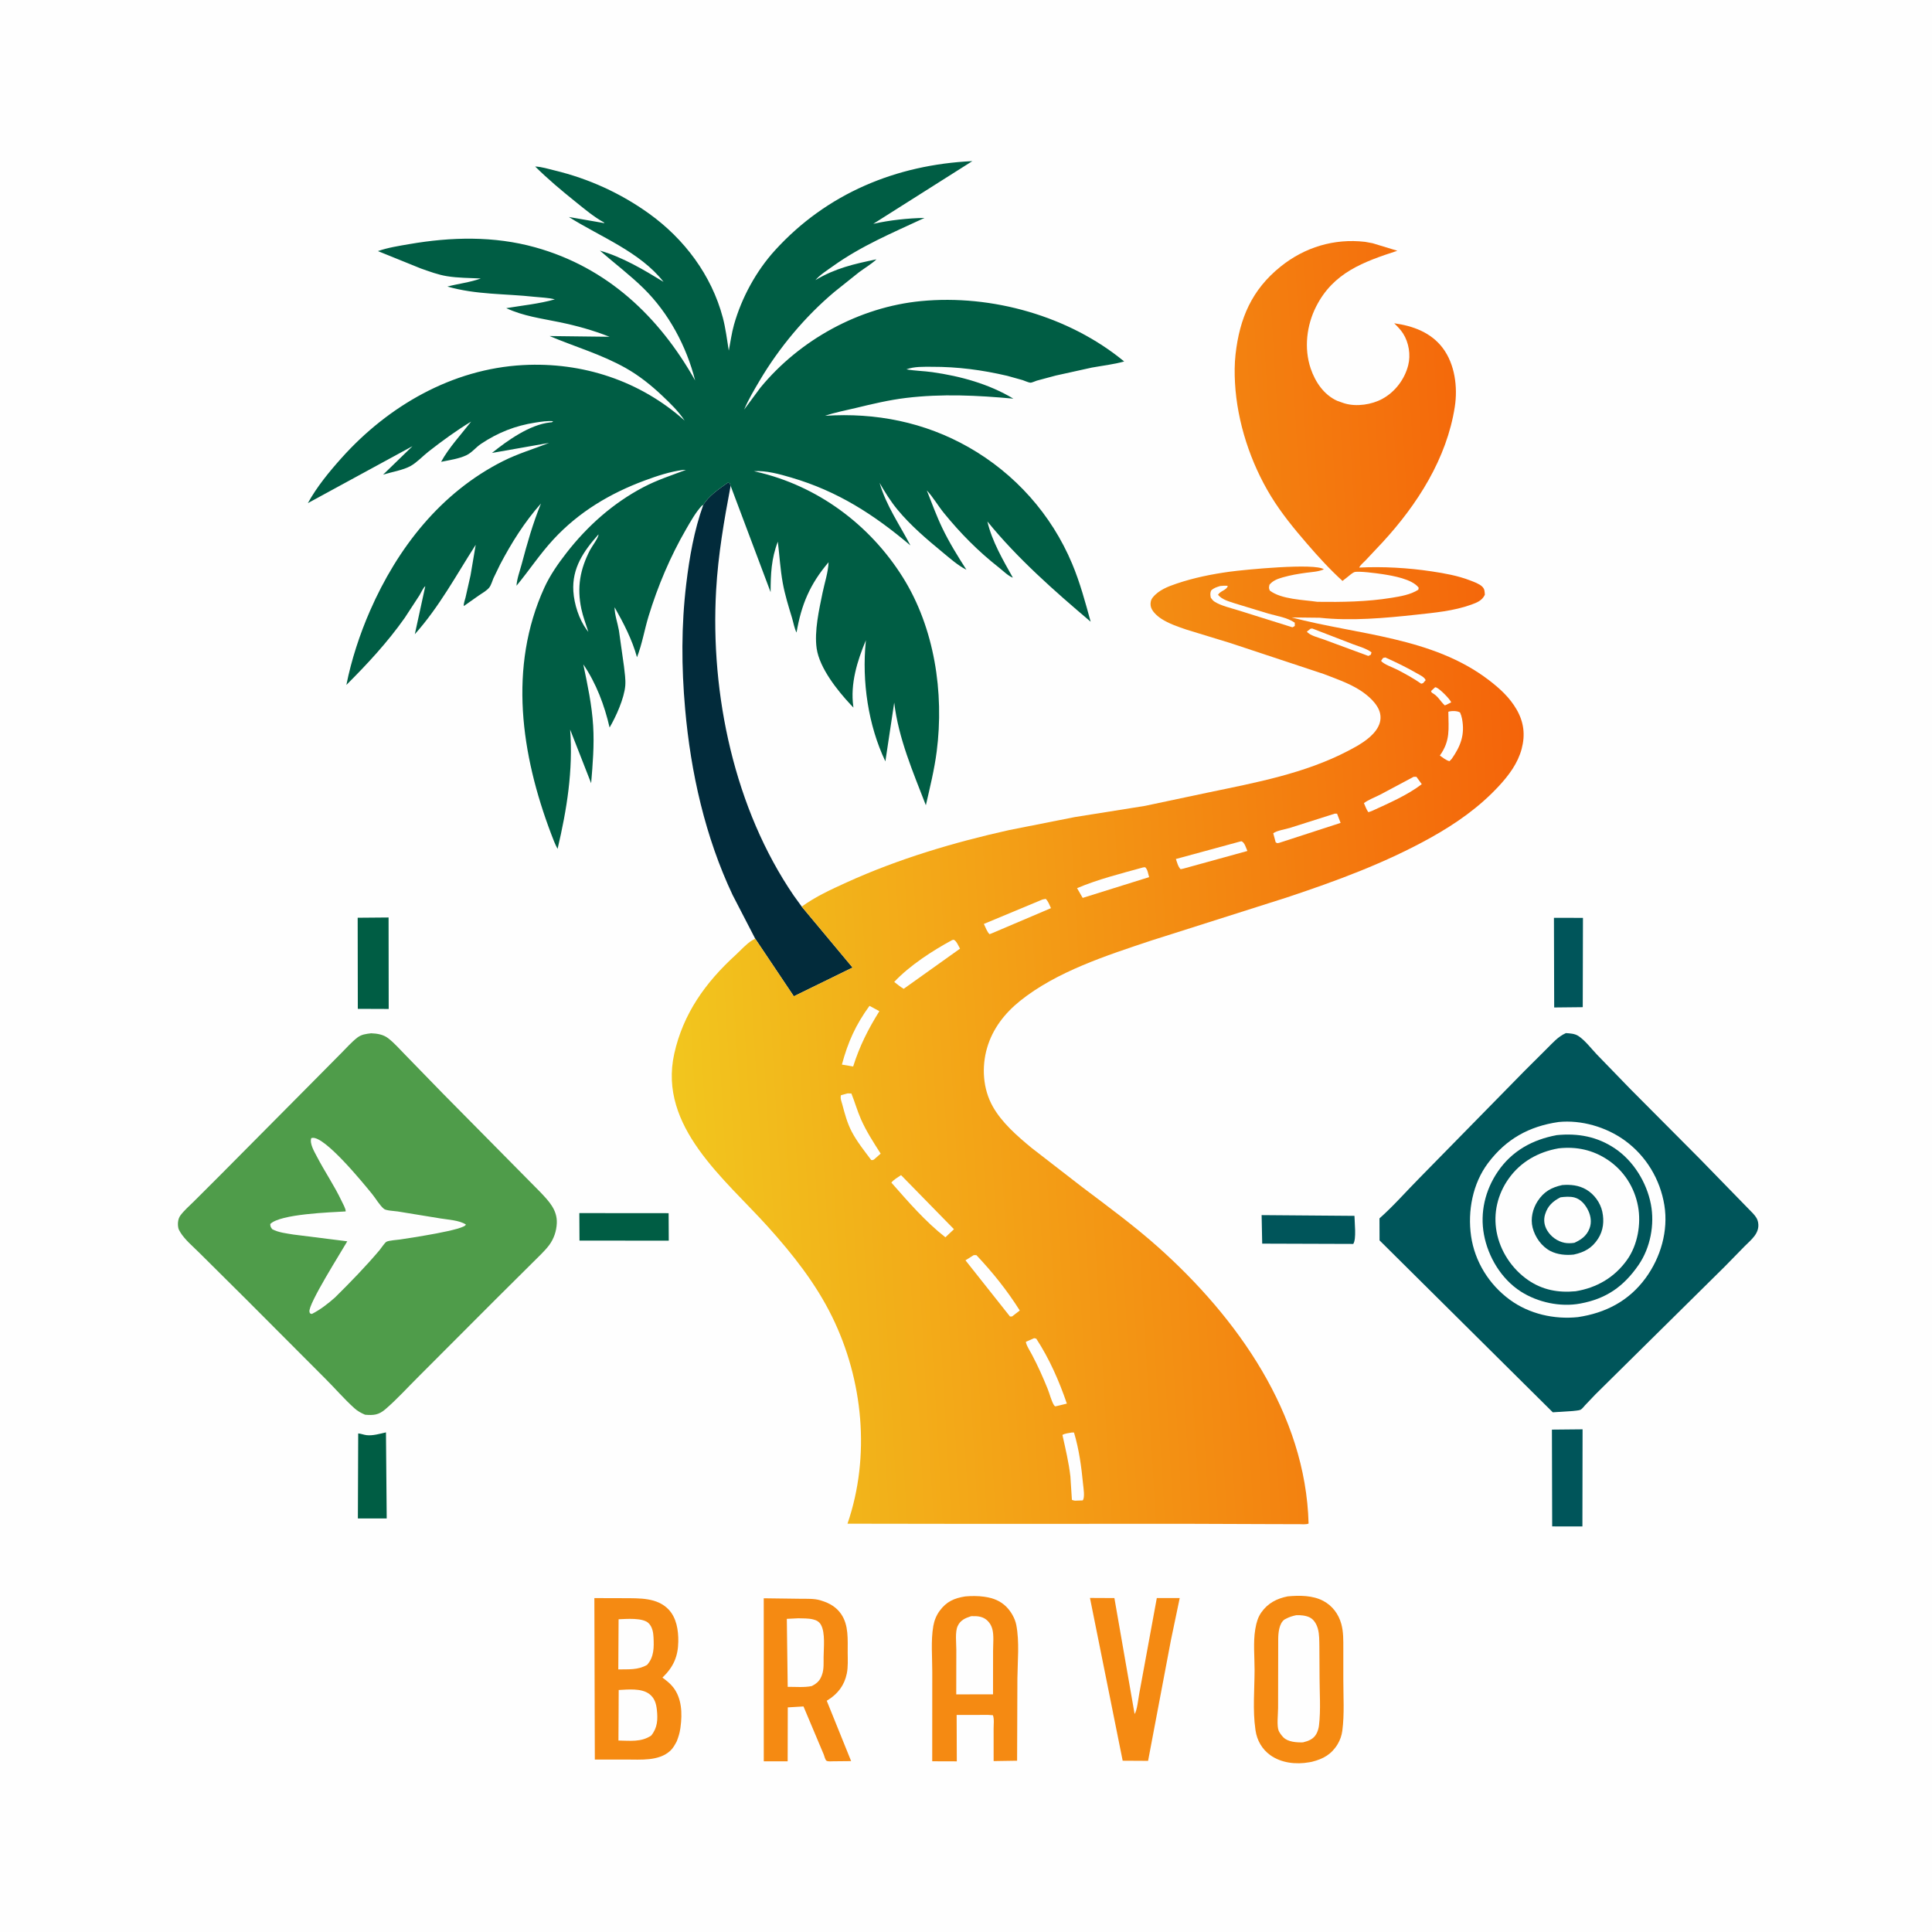
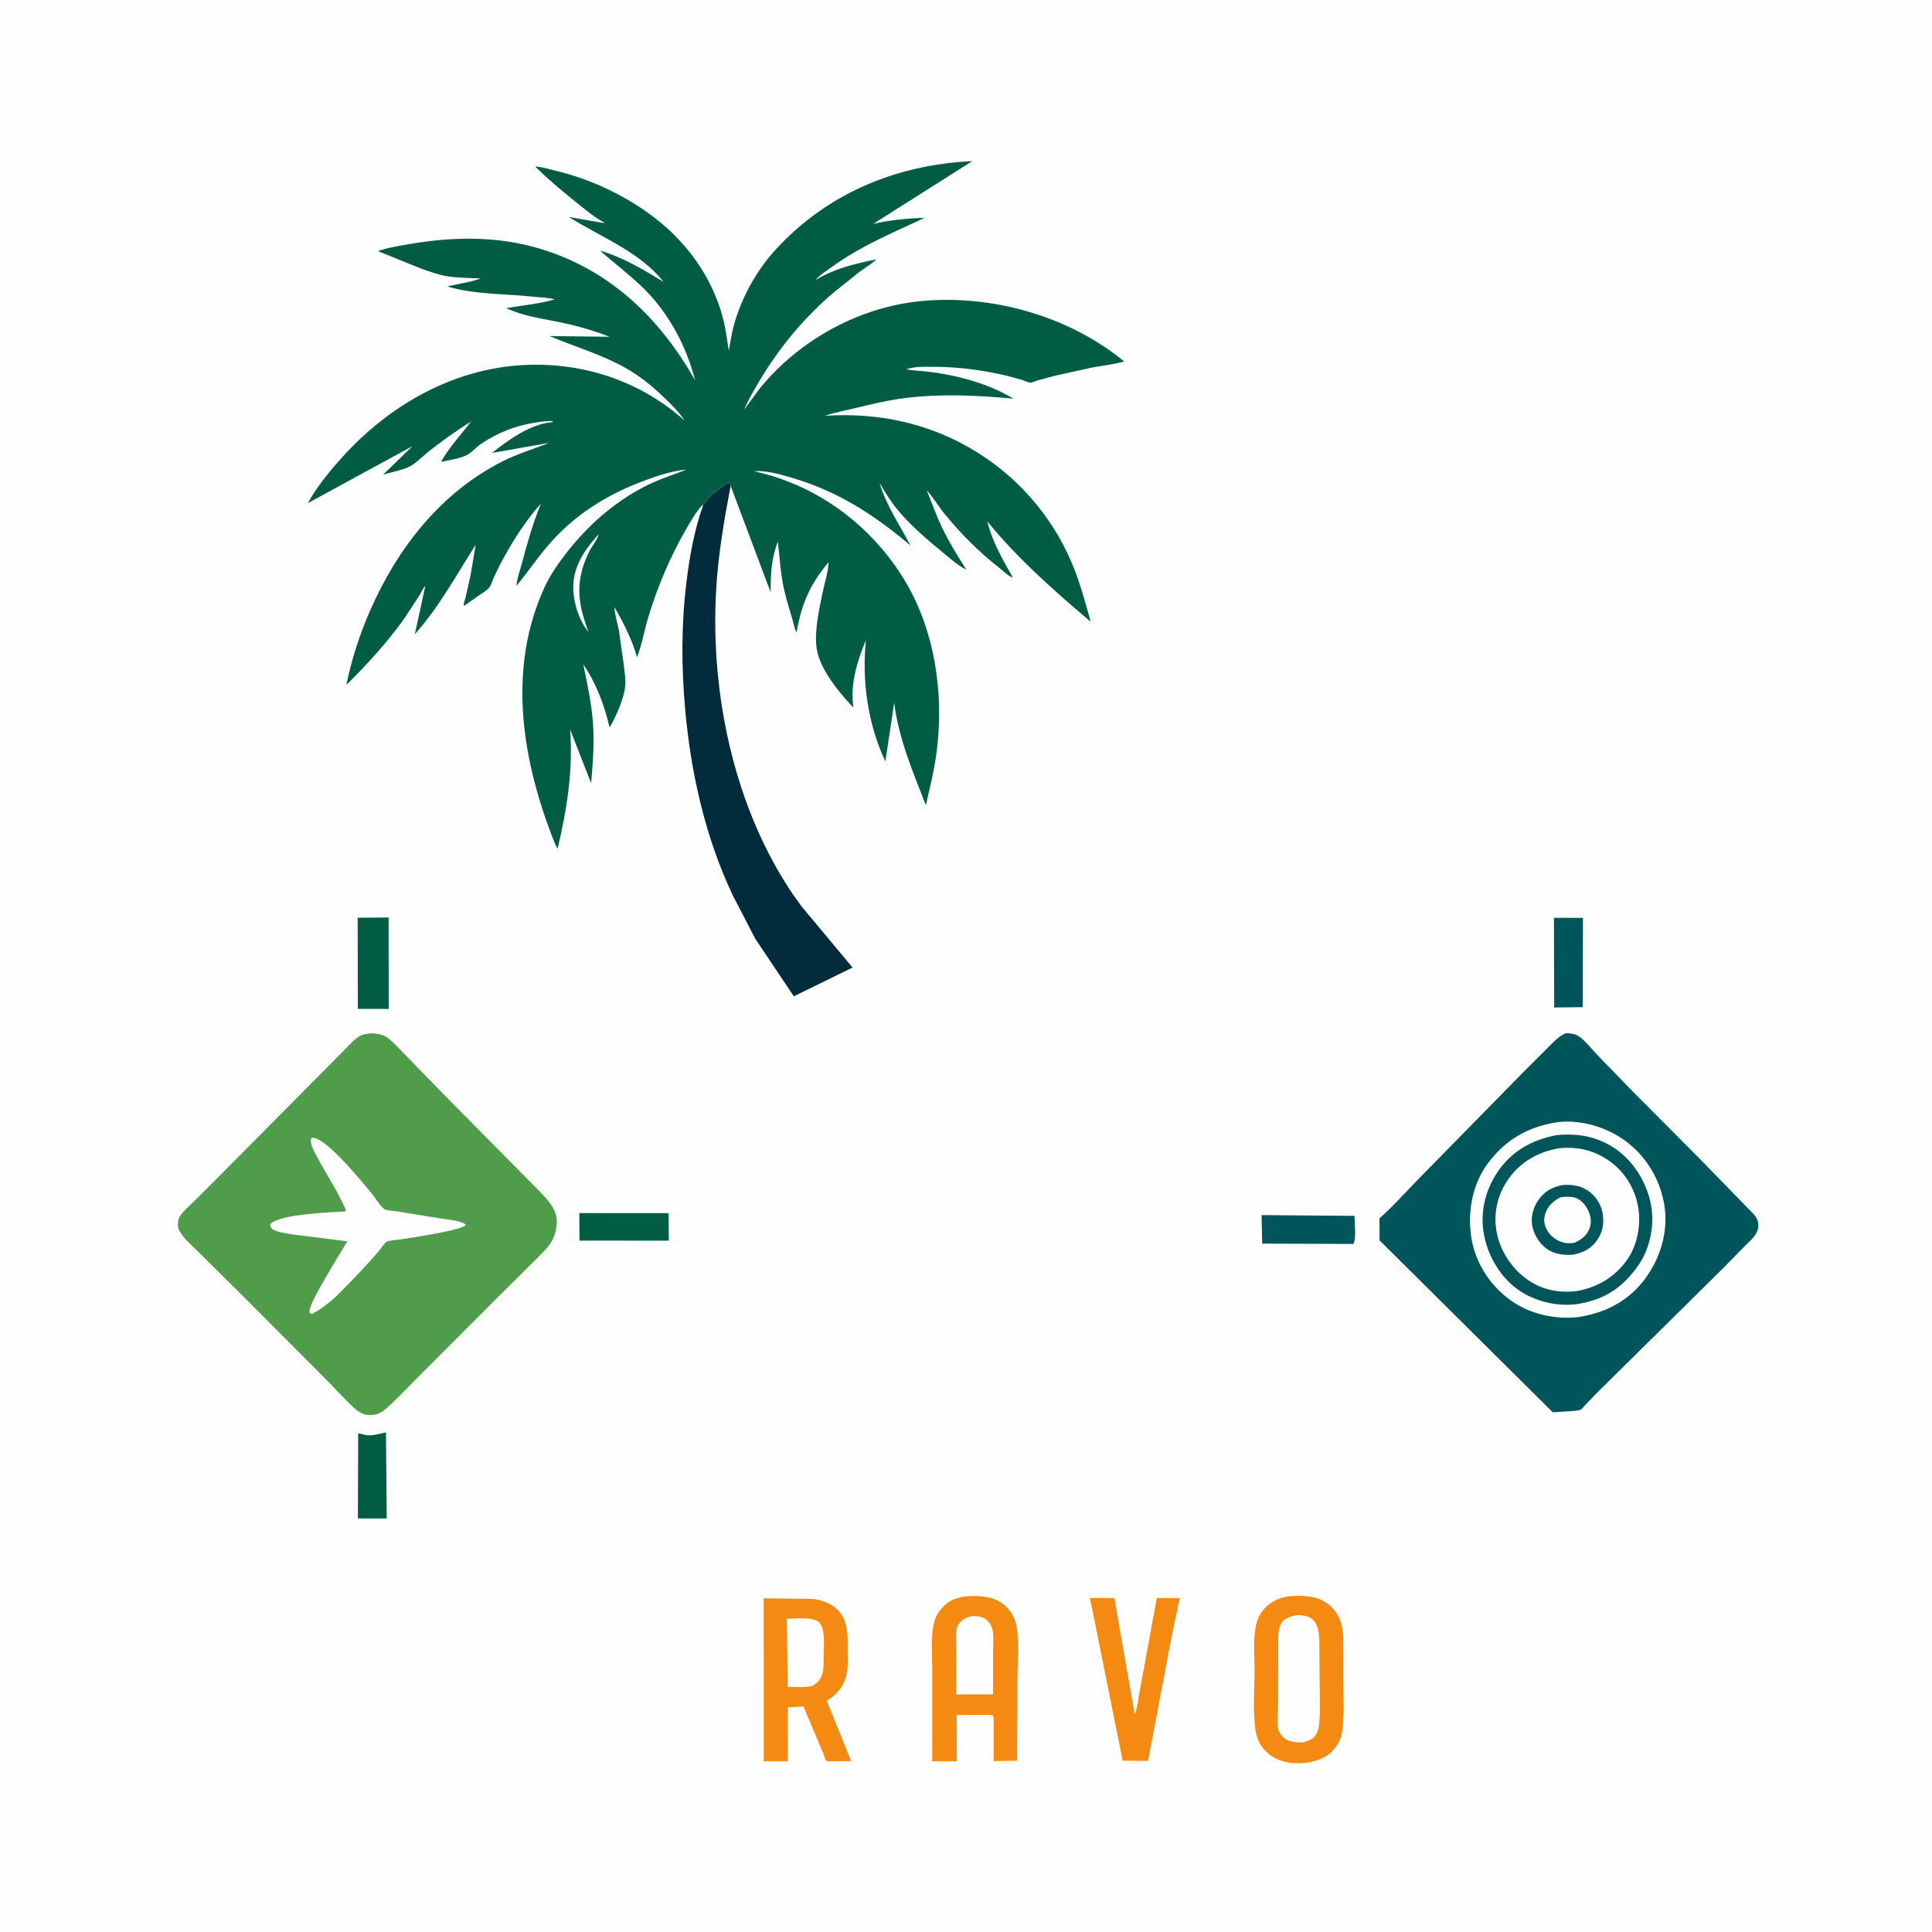
<svg xmlns="http://www.w3.org/2000/svg" version="1.1" style="display: block;" viewBox="0 0 2048 2048" width="1024" height="1024">
  <defs>
    <linearGradient id="Gradient1" gradientUnits="userSpaceOnUse" x1="1622.99" y1="922.442" x2="702.489" y2="976.71">
      <stop class="stop0" offset="0" stop-opacity="1" stop-color="rgb(244,100,10)" />
      <stop class="stop1" offset="1" stop-opacity="1" stop-color="rgb(242,198,30)" />
    </linearGradient>
  </defs>
  <path transform="translate(0,0)" fill="rgb(254,254,254)" d="M -0 -0 L 2048 0 L 2048 2048 L -0 2048 L -0 -0 z" />
  <path transform="translate(0,0)" fill="rgb(0,93,68)" d="M 379.709 1519.5 C 382.843 1519.74 385.46 1520.94 388.5 1521.32 C 395.103 1522.13 402.73 1519.83 409.139 1518.38 L 409.925 1609.64 L 379.366 1609.62 L 379.709 1519.5 z" />
  <path transform="translate(0,0)" fill="rgb(0,93,68)" d="M 614.118 1285.93 L 708.768 1286.01 L 708.92 1315.16 L 614.283 1315.07 L 614.118 1285.93 z" />
  <path transform="translate(0,0)" fill="rgb(0,85,90)" d="M 1647.24 972.939 L 1678 972.977 L 1677.78 1067.65 L 1647.5 1067.97 L 1647.24 972.939 z" />
  <path transform="translate(0,0)" fill="rgb(0,85,90)" d="M 1337.37 1288.07 L 1435.8 1288.85 C 1435.84 1295.77 1438.05 1313.48 1434.5 1318.62 L 1337.98 1318.31 L 1337.37 1288.07 z" />
  <path transform="translate(0,0)" fill="rgb(0,93,68)" d="M 379.153 972.844 L 411.91 972.569 L 412.042 1069.54 L 379.298 1069.41 L 379.153 972.844 z" />
-   <path transform="translate(0,0)" fill="rgb(0,85,90)" d="M 1645.1 1515.46 L 1677.6 1515.14 L 1677.42 1618.11 L 1645.37 1618.05 L 1645.1 1515.46 z" />
  <path transform="translate(0,0)" fill="rgb(245,138,18)" d="M 1155.41 1693.89 L 1181.31 1694.02 L 1202.72 1816.85 C 1205.38 1813.52 1206.75 1799.89 1207.64 1795.36 L 1226.27 1693.98 L 1250.56 1693.99 L 1241.23 1738.62 L 1217.02 1866.58 L 1190.08 1866.43 L 1155.41 1693.89 z" />
  <path transform="translate(0,0)" fill="rgb(245,138,18)" d="M 809.592 1694.24 L 848.823 1694.76 C 855.566 1694.84 862.994 1694.44 869.494 1696.36 L 871 1696.84 C 879.363 1699.41 886.514 1703.57 891.598 1710.9 C 899.846 1722.79 898.498 1738.15 898.587 1751.95 C 898.634 1759.14 899.096 1767.03 897.632 1774.08 C 895.059 1786.49 888.275 1795.32 877.812 1801.97 L 876.386 1802.87 L 902.234 1866.84 L 883.061 1867.03 C 880.937 1867.04 878.174 1867.46 876.222 1866.52 C 874.844 1865.85 873.813 1861.48 873.248 1859.96 L 851.727 1808.9 L 835.08 1809.9 L 834.953 1867.04 L 809.631 1867.06 L 809.592 1694.24 z" />
  <path transform="translate(0,0)" fill="rgb(254,254,254)" d="M 846.187 1715.45 C 851.321 1715.61 856.951 1715.4 861.948 1716.64 C 865.657 1717.55 868.43 1719.1 870.308 1722.49 C 875.016 1731 873.099 1747.04 873.044 1756.84 C 873.012 1762.69 873.435 1768.87 871.641 1774.5 C 869.516 1781.17 866.584 1784.15 860.476 1787.31 C 852.574 1788.96 843.116 1788.06 835.006 1788.12 L 834.064 1716.06 L 846.187 1715.45 z" />
  <path transform="translate(0,0)" fill="rgb(245,138,18)" d="M 1023.14 1692.28 C 1029.48 1691.71 1036.65 1691.65 1042.97 1692.55 L 1044.5 1692.79 C 1053.04 1694.08 1060.55 1697.03 1066.75 1703.25 C 1071.72 1708.22 1075.93 1715.52 1077.29 1722.46 C 1080.8 1740.3 1078.66 1761.18 1078.48 1779.41 L 1078.17 1866.43 L 1053.29 1866.82 L 1053.27 1832.35 C 1053.27 1828.24 1054.06 1821.95 1052.5 1818.21 L 1047.25 1817.87 L 1014.08 1817.94 L 1014.26 1867.1 L 988.192 1867.02 L 988.239 1772.17 C 988.259 1756.49 986.664 1739.06 989.341 1723.66 C 990.353 1717.83 992.594 1712.26 996.109 1707.5 C 1003.31 1697.74 1011.36 1694.19 1023.14 1692.28 z" />
  <path transform="translate(0,0)" fill="rgb(254,254,254)" d="M 1029.27 1713.27 L 1030.48 1713.18 C 1036.66 1713.02 1042.36 1713.6 1046.9 1718.13 C 1049.37 1720.6 1050.95 1723.39 1051.88 1726.75 C 1053.72 1733.44 1052.7 1742.91 1052.7 1749.84 L 1052.65 1796.06 L 1038.29 1796.07 L 1013.66 1796.13 L 1013.73 1748.64 C 1013.74 1741.68 1012.31 1730 1015.12 1723.81 C 1018 1717.47 1023 1715.34 1029.27 1713.27 z" />
-   <path transform="translate(0,0)" fill="rgb(245,138,18)" d="M 630.056 1694.05 L 661.883 1694.14 C 677.879 1694.26 696.481 1693.46 708.551 1705.93 C 717.172 1714.84 719.22 1728.29 719.02 1740.19 C 718.751 1756.22 713.724 1767.22 702.228 1778.33 C 706.437 1781.48 710.436 1784.49 713.683 1788.69 C 722.837 1800.51 723.299 1816.45 721.39 1830.75 L 721.134 1832.5 C 720.459 1837.29 719.14 1841.28 717.431 1845.77 C 715.522 1849.38 713.535 1853.1 710.5 1855.9 C 698.344 1867.12 678.844 1865.16 663.625 1865.19 L 630.542 1865.2 L 630.056 1694.05 z" />
  <path transform="translate(0,0)" fill="rgb(254,254,254)" d="M 655.734 1716.49 C 663.863 1716.17 681.35 1714.61 687.494 1720.6 C 691.477 1724.49 692.507 1730.29 692.762 1735.6 C 693.275 1746.3 693.394 1756.52 685.917 1764.86 C 676.129 1770.45 666.37 1769.42 655.426 1769.64 L 655.734 1716.49 z" />
  <path transform="translate(0,0)" fill="rgb(254,254,254)" d="M 655.849 1791.47 C 665.736 1790.96 679.893 1789.35 688.286 1795.71 C 693.886 1799.95 695.596 1805.82 696.309 1812.5 C 697.4 1822.72 697.022 1831.49 690.308 1839.76 C 679.706 1846.96 667.756 1845.18 655.579 1845.03 L 655.849 1791.47 z" />
  <path transform="translate(0,0)" fill="rgb(245,138,18)" d="M 1364.96 1692.23 C 1377.27 1691.06 1391.42 1691.05 1402.64 1696.97 C 1412.36 1702.11 1418.95 1710.94 1421.84 1721.44 C 1424.2 1730.01 1423.96 1738.91 1423.97 1747.7 L 1423.97 1779.84 C 1423.95 1797.76 1425.26 1816.95 1422.91 1834.69 C 1422.24 1839.69 1420.58 1844.51 1417.99 1848.83 C 1411.44 1859.74 1402.61 1864.57 1390.74 1867.55 L 1389.66 1867.77 L 1387.86 1868.08 C 1373.96 1870.61 1358.25 1868.93 1346.51 1860.5 C 1337.85 1854.27 1332.46 1844.88 1330.93 1834.37 L 1330.74 1833 C 1327.83 1813.01 1329.87 1790.45 1329.9 1770.13 C 1329.92 1756.44 1328.36 1740.72 1330.59 1727.39 L 1330.84 1726 C 1331.85 1720.01 1333.49 1714.31 1337.03 1709.26 C 1343.92 1699.43 1353.45 1694.52 1364.96 1692.23 z" />
  <path transform="translate(0,0)" fill="rgb(254,254,254)" d="M 1373.98 1712.2 C 1378.48 1711.94 1384.17 1712.49 1388.26 1714.49 C 1392.93 1716.78 1395.61 1721.7 1396.99 1726.53 C 1398.67 1732.42 1398.45 1739.35 1398.59 1745.48 L 1398.78 1777.89 C 1398.8 1794.58 1400.15 1812.44 1398.2 1828.95 C 1397.83 1832.11 1396.86 1835.4 1395.29 1838.18 C 1392.21 1843.63 1386.94 1845.58 1381.17 1846.99 C 1374.59 1847.16 1365.41 1846.62 1360.45 1841.68 C 1358.78 1840.02 1356.28 1836.76 1355.41 1834.58 C 1353.3 1829.33 1354.83 1816.54 1354.83 1810.5 L 1354.96 1737.28 C 1355.02 1730.98 1355.9 1720.94 1361.51 1716.82 L 1363 1716.03 C 1366.64 1714.09 1369.95 1713.07 1373.98 1712.2 z" />
  <path transform="translate(0,0)" fill="rgb(2,43,59)" d="M 745.403 535.486 C 750.723 525.992 762.742 517.793 771.5 511.704 L 773.5 512.114 L 774.491 514.985 C 767.54 551.734 761.272 588.051 759.134 625.477 C 752.821 736.018 778.508 857.423 841.498 949.498 L 849.873 961.046 L 903.769 1025.65 L 841.488 1056.11 L 800.547 995.028 L 776.606 948.737 C 747.558 887.243 732.221 819.003 726.264 751.487 C 722.329 706.893 722.124 663.345 727.469 618.836 C 730.856 590.64 735.804 562.269 745.403 535.486 z" />
  <path transform="translate(0,0)" fill="rgb(0,85,90)" d="M 1659.9 1095.14 C 1664.36 1095.43 1669.21 1095.64 1673.09 1098.14 C 1680.08 1102.66 1686.95 1111.73 1692.78 1117.84 L 1728.13 1154.32 L 1801.88 1228.43 L 1858.26 1286.3 C 1861.11 1289.53 1863.03 1291.91 1863.73 1296.31 C 1864.53 1301.32 1863 1305.81 1860.07 1309.86 C 1857.16 1313.91 1852.87 1317.54 1849.35 1321.1 L 1828.19 1342.74 L 1691.4 1477.92 L 1680.25 1489.61 C 1679.08 1490.91 1676.9 1493.73 1675.36 1494.43 C 1673.51 1495.26 1669.28 1495.41 1667.16 1495.75 L 1646.02 1497.09 L 1462.38 1314.85 L 1462.31 1291.53 C 1477.09 1278.46 1490.81 1262.74 1504.76 1248.66 L 1616.13 1135.14 L 1639.28 1112.08 C 1645.68 1105.75 1651.52 1098.85 1659.9 1095.14 z" />
  <path transform="translate(0,0)" fill="rgb(254,254,254)" d="M 1652.23 1189.37 C 1676.31 1186.98 1702.51 1194.63 1722.12 1208.77 C 1744.83 1225.14 1759.88 1250.07 1764.31 1277.67 C 1768.65 1304.71 1760.39 1333.06 1744.31 1354.95 C 1726.53 1379.17 1701.81 1391.87 1672.65 1396.2 C 1647.44 1398.83 1621.07 1392.86 1600.46 1377.78 C 1578.47 1361.7 1563.23 1337.2 1559.39 1310.18 C 1555.63 1283.7 1561.08 1254.6 1577.37 1232.91 C 1596.55 1207.36 1620.95 1193.89 1652.23 1189.37 z" />
  <path transform="translate(0,0)" fill="rgb(0,85,90)" d="M 1650.32 1203.27 C 1672.78 1201.07 1693.16 1204.79 1712.02 1217.5 C 1731.6 1230.71 1745.51 1253.4 1749.98 1276.43 C 1754.19 1298.06 1749.45 1322.81 1736.88 1341 C 1721 1363.98 1702.47 1376.8 1675.11 1381.82 C 1654.06 1385.78 1629.95 1380.55 1612 1369 C 1591.51 1355.8 1577.49 1332.49 1573.06 1308.72 C 1568.71 1285.32 1574.36 1261.61 1587.67 1242.05 C 1602.67 1219.98 1624.48 1208.04 1650.32 1203.27 z" />
  <path transform="translate(0,0)" fill="rgb(254,254,254)" d="M 1652.14 1217.29 C 1671.09 1215.17 1688.56 1218.91 1704.47 1229.61 C 1721.41 1241 1732.7 1258.71 1736.39 1278.79 C 1739.83 1297.48 1735.96 1319.68 1724.88 1335.34 C 1711.63 1354.06 1692.64 1365.14 1670.23 1368.78 C 1651.82 1370.51 1635.17 1367.5 1619.78 1356.88 C 1602.73 1345.1 1590.25 1326.3 1586.47 1305.85 C 1582.77 1285.93 1587.52 1266.01 1599.16 1249.55 C 1611.91 1231.51 1630.69 1221.07 1652.14 1217.29 z" />
  <path transform="translate(0,0)" fill="rgb(0,85,90)" d="M 1655.99 1256.22 C 1664.96 1255.5 1673.59 1256.37 1681.5 1260.99 C 1689.87 1265.87 1696.45 1274.89 1698.5 1284.41 C 1700.64 1294.36 1699.62 1304.36 1694.05 1313.05 C 1687.64 1323.03 1679.54 1327.44 1668.23 1329.9 C 1660.09 1330.82 1650.81 1329.95 1643.45 1326.12 C 1634.09 1321.25 1627.2 1311.41 1624.64 1301.33 C 1622.22 1291.81 1624.69 1281.33 1629.98 1273.23 C 1636.56 1263.18 1644.52 1258.76 1655.99 1256.22 z" />
  <path transform="translate(0,0)" fill="rgb(254,254,254)" d="M 1654.17 1269.2 C 1658.81 1268.6 1664.49 1268.14 1669.06 1269.4 C 1675.96 1271.29 1680.75 1277.23 1683.69 1283.44 C 1686.42 1289.21 1687.3 1295.93 1685.02 1301.99 C 1682.04 1309.93 1676.37 1314 1668.93 1317.42 C 1665.55 1317.96 1661.7 1318.07 1658.34 1317.38 C 1650.8 1315.84 1644.02 1310.89 1640.09 1304.32 C 1636.92 1299.03 1636.06 1293.11 1637.9 1287.16 C 1640.66 1278.23 1646.12 1273.34 1654.17 1269.2 z" />
  <path transform="translate(0,0)" fill="rgb(79,156,74)" d="M 393.448 1095.32 C 399.702 1095.57 406.176 1096.55 411.297 1100.44 C 417.855 1105.41 423.794 1112.36 429.633 1118.24 L 469.49 1159.22 L 572.845 1263.79 C 581.866 1273.35 590.942 1282.64 590.225 1296.86 C 589.81 1305.1 587.172 1313.04 582.273 1319.7 C 577.513 1326.16 570.912 1332.02 565.269 1337.78 L 525.099 1377.69 L 444.572 1458.36 C 432.726 1470.06 421.168 1482.96 408.574 1493.81 C 401.365 1500.01 396.013 1500.42 387.01 1499.67 C 382.736 1497.86 378.945 1495.76 375.496 1492.63 C 364.81 1482.95 354.977 1471.52 344.7 1461.29 L 260.912 1377.31 L 211.669 1328.39 C 205.056 1321.72 195.948 1314.22 191.153 1306.26 L 190.5 1305.1 C 189.95 1304.14 189.412 1303.28 189.147 1302.19 C 188.09 1297.85 188.48 1292.17 191.186 1288.5 C 195.182 1283.08 200.634 1278.41 205.418 1273.67 L 231.371 1247.78 L 332.625 1145.75 L 361.898 1116.2 C 367.297 1110.79 372.736 1104.56 378.792 1099.9 C 383.312 1096.42 387.986 1096.01 393.448 1095.32 z" />
  <path transform="translate(0,0)" fill="rgb(254,254,254)" d="M 329.928 1206.5 L 331.012 1206.22 C 344.383 1204.12 385.743 1255 394.588 1265.87 C 398.416 1270.57 402.439 1277.73 407.001 1281.47 C 409.289 1283.35 418.374 1283.71 421.561 1284.19 L 466.995 1291.61 C 475.096 1292.95 486.885 1293.51 493.832 1298.01 C 493.383 1303.7 434.594 1312.25 424.142 1313.9 C 421.188 1314.37 411.967 1314.88 409.568 1316.37 C 407.614 1317.59 403.98 1323.26 402.327 1325.22 C 387.476 1342.76 371.349 1359.34 354.998 1375.48 C 347.465 1382.14 339.484 1388.33 330.5 1392.9 L 328.5 1392.11 L 328.061 1390.59 C 326.168 1382.94 362.304 1326.13 368.13 1315.84 L 311.203 1308.69 C 303.689 1307.41 295.249 1306.63 288.5 1302.94 C 286.873 1300.62 286.623 1300.3 286.481 1297.5 C 297.168 1286.82 350.018 1285.16 366.426 1284.17 C 366.777 1281.66 363.227 1275.46 362.063 1273 C 354.356 1256.73 344.298 1242.13 336.043 1226.25 C 333.231 1220.84 328.057 1212.44 329.928 1206.5 z" />
  <path transform="translate(0,0)" fill="rgb(0,93,68)" d="M 745.403 535.486 L 744.305 535.704 C 737.444 543.017 732.243 552.44 727.241 561.078 C 710.517 589.958 697.271 621.297 687.519 653.197 C 683.148 667.494 680.663 682.869 675.24 696.712 C 670.062 677.897 661.066 660.652 651.504 643.724 C 651.408 651.298 654.753 660.6 656.063 668.211 L 661.455 706.468 C 662.162 712.982 663.342 720.192 662.818 726.721 C 661.733 740.264 652.95 759.713 646.191 771.203 C 640.82 747.741 631.962 724.186 618.32 704.267 C 622.837 726.067 627.425 747.137 628.776 769.475 C 630.004 789.791 628.342 810.027 626.631 830.252 L 604.375 773.381 C 607.563 816.836 600.977 857.696 591.064 899.837 C 588.235 894.729 586.224 889.205 584.161 883.755 C 552.452 799.992 538.639 707.219 576.996 623 C 582.997 609.825 591.594 597.515 600.457 586.119 C 622.643 557.594 649.824 533.381 681.911 516.5 C 696.729 508.705 711.65 503.977 727.16 498.079 L 723.796 498.198 C 710.166 499.952 696.379 504.552 683.529 509.309 C 646.52 523.008 613.361 542.842 586.457 572.016 C 572.176 587.502 560.859 604.78 547.527 620.9 C 547.891 613.747 551.067 605.256 552.934 598.244 C 558.785 576.27 564.821 554.811 573.459 533.727 C 556.051 553.323 542.204 575.383 530.068 598.508 L 523.05 613 C 521.769 616.009 520.655 620.171 518.685 622.737 C 516.241 625.919 511.25 628.783 507.912 630.999 L 491.663 642.446 C 491.284 640.013 492.899 635.781 493.501 633.3 L 498.767 609.98 L 504.276 577.501 C 483.355 610.086 465.713 643.22 439.731 672.29 L 450.832 621.383 C 448.835 622.565 446.074 628.719 444.77 630.858 L 428.991 655.017 C 410.789 680.824 389.485 703.799 367.176 726.062 C 372.43 699.583 381.424 672.168 392.232 647.464 C 421.359 580.891 467.182 522.132 533.041 488.891 C 549.156 480.757 565.475 476.041 582.093 469.486 L 521.502 480.144 C 538.046 466.868 561.536 450.113 583.132 447.786 C 585.658 447.514 584.451 448.061 586.392 446.5 C 580.481 445.918 573.347 447.06 567.5 447.963 C 546.144 451.261 527.882 458.52 509.879 470.517 C 504.624 474.019 500.277 479.718 494.654 482.453 C 486.64 486.351 476.241 487.765 467.59 489.557 C 475.714 474.589 488.94 460.432 499.416 446.906 C 483.667 456.455 469.073 467.151 454.547 478.448 C 448.349 483.268 442.082 490.142 435.333 493.939 C 427.428 498.387 414.922 500.381 406.106 503.155 L 437.221 472.982 L 326.353 533.336 C 335.695 516.254 349.016 500.036 362.011 485.524 C 411.507 430.254 479.308 391.064 554.358 387.003 C 617.463 383.588 678.475 403.551 725.758 445.855 C 719.134 435.848 710.741 427.759 702.067 419.55 C 690.191 408.31 677.487 398.134 663.212 390.093 C 637.628 375.682 609.475 367.573 582.573 356.229 L 646.113 356.994 C 628.534 350.058 611.511 345.336 592.97 341.5 C 573.481 337.467 554.868 335.13 536.646 326.657 C 553.484 323.826 571.729 322.028 588.15 317.337 C 581.432 315.525 573.453 315.395 566.5 314.629 C 535.103 311.173 504.964 312.569 474.254 303.748 C 485.874 300.722 498.425 299.311 509.668 295.203 C 497.806 294.598 485.608 294.693 473.877 292.79 C 464.336 291.242 455.119 287.763 446.031 284.572 L 400.605 266.178 C 411.213 262.447 422.831 260.68 433.892 258.768 C 478.249 251.101 523.602 250.018 567.295 262.165 C 643.578 283.374 698.648 335.461 736.872 403.276 C 727.736 367.192 708.926 331.919 682.329 305.766 C 667.875 291.554 651.238 279.021 635.942 265.678 C 659.841 272.462 682.362 285.96 703.396 298.795 C 678.381 266.871 636.449 251.141 603.004 230.013 L 640.637 236.524 L 640.322 235.86 C 629.389 229.859 619.742 221.653 610.045 213.865 C 595.263 201.993 580.773 189.859 567.294 176.501 C 574.188 176.793 581.402 179.097 588.104 180.717 C 624.123 189.424 657.954 204.803 688.062 226.452 C 725.513 253.38 754.239 291.683 766.186 336.557 C 769.239 348.025 770.615 359.976 772.554 371.672 C 774.364 362.452 775.502 353.304 778.06 344.23 C 786.112 315.665 801.576 287.253 821.565 265.301 C 876.443 205.035 950.1 174.567 1030.74 170.789 L 925.713 237.275 C 943.157 233.378 962.171 231.312 980.034 230.999 C 946.2 246.773 913.199 260.469 882.66 282.351 C 876.428 286.816 869.427 291.131 864.375 296.933 C 885.367 284.368 905.321 279.785 929.111 274.897 C 923.61 280.032 916.775 284.024 910.709 288.498 L 884.688 309.284 C 853.614 335.323 825.848 368.583 805.262 403.458 C 799.342 413.488 793.359 423.443 788.819 434.19 L 806.059 410.916 C 847.78 360.165 910.818 325.467 976.436 319.159 C 1051.29 311.963 1133.37 335.041 1191.68 383.177 C 1180.5 386.29 1168.83 387.595 1157.43 389.651 L 1119.09 398.119 L 1099.05 403.502 C 1097.75 403.913 1093.45 405.83 1092.28 405.697 C 1089.89 405.425 1086.42 403.71 1084.04 402.941 L 1067.83 398.414 C 1041.12 392.172 1015.26 388.747 987.81 388.821 C 978.861 388.845 969.335 388.38 960.825 391.52 C 969.803 393.131 979.175 393.205 988.259 394.493 C 1018.11 398.722 1048.25 406.938 1074.2 422.585 C 1036.14 419.087 998.44 417.222 960.339 421.837 C 942.36 424.015 924.641 428.226 907.073 432.5 C 896.315 435.117 885.024 437.146 874.578 440.77 C 928.185 437.248 979.971 447.439 1026.83 474.095 C 1075.99 502.066 1114.67 545.419 1136.53 597.634 C 1144.88 617.574 1150.43 638.241 1156.14 659.034 C 1117.68 626.467 1078.48 591.924 1046.68 552.768 C 1051.48 573.709 1063.29 593.772 1073.69 612.385 C 1068.73 610.581 1063 604.842 1058.72 601.484 C 1036.92 584.394 1018.1 565.332 1000.61 543.851 C 994.341 536.145 989.17 527.039 982.465 519.842 C 987.736 533.182 992.663 546.791 998.873 559.729 C 1006.3 575.203 1015.23 589.561 1024.46 603.986 C 1015.22 599.266 1007.14 592.005 999.164 585.434 C 982.325 571.568 965.36 557.141 951.429 540.308 C 944.093 531.444 938.141 521.821 932.41 511.869 C 939.296 535.852 953.689 556.281 965.089 578.173 C 926.314 545.368 887.986 520.7 838.826 506.257 C 826.441 502.619 812.126 498.592 799.132 499.5 L 801.535 500.036 C 866.23 514.716 921.879 555.953 956.945 611.824 C 990.668 665.555 1000.95 734.259 992.957 796.5 C 990.486 815.743 985.8 834.716 981.443 853.591 C 967.778 818.246 952.414 782.671 947.91 744.778 L 938.533 807.078 C 920.245 768.731 913.572 722.274 917.762 680.054 L 917.907 678.671 C 908.689 700.541 901.241 724.823 904.518 748.823 L 904.702 750.076 L 901.578 746.795 C 887.716 731.936 868.764 708.245 865.71 687.447 C 863.032 669.201 868.294 646.15 871.987 628.167 C 874.098 617.887 877.963 606.436 878.308 596.002 C 858.611 619.127 849.456 640.821 844.367 670.513 C 842.087 666.248 840.999 659.656 839.553 654.905 C 835.857 642.765 832.003 630.408 829.741 617.903 C 827.128 603.461 826.298 588.73 824.536 574.169 C 817.568 592.351 816.961 608.428 816.873 627.692 L 774.491 514.985 L 773.5 512.114 L 771.5 511.704 C 762.742 517.793 750.723 525.992 745.403 535.486 z" />
  <path transform="translate(0,0)" fill="rgb(254,254,254)" d="M 634.379 566.5 C 634.873 569.411 627.195 579.7 625.559 582.854 C 614.882 603.427 611.415 622.632 616.26 645.48 C 618.022 653.791 621.137 661.727 623.674 669.818 L 621.864 667.5 C 613.749 656.419 608.664 640.442 607.79 626.831 C 606.204 602.125 618.773 584.1 634.379 566.5 z" />
-   <path transform="translate(0,0)" fill="url(#Gradient1)" d="M 1396.48 637.952 C 1422.57 638.302 1448.97 637.937 1474.79 633.755 C 1484.44 632.191 1495.13 630.468 1503.5 625.126 L 1503.86 623 C 1497.13 613.825 1476.33 610.288 1465.63 608.647 C 1460.07 607.796 1439.45 604.975 1435.5 606.525 C 1433.31 607.385 1429.98 610.489 1428 611.982 L 1423.11 615.803 C 1409.69 603.656 1397.28 589.997 1385.46 576.302 C 1371.63 560.293 1358.23 543.956 1347.19 525.86 C 1325.63 490.553 1311.45 447.5 1309.16 406.065 C 1308.6 395.983 1308.6 385.532 1309.74 375.5 C 1314.06 337.348 1326.95 307.142 1357.48 282.602 C 1383.01 262.081 1414.28 252.553 1447 256.359 L 1455 257.824 L 1481.25 265.827 C 1445.23 277.569 1413.48 288.96 1395.23 324.789 C 1385.06 344.747 1382.14 369.19 1389.37 390.589 C 1394.21 404.916 1403.35 418.5 1417.5 424.895 L 1424 427.191 L 1425.64 427.704 C 1438.03 431.324 1454.05 428.962 1465.33 422.808 C 1478.88 415.419 1488.95 402.11 1492.75 387.209 C 1495.56 376.202 1493.44 363.119 1487.35 353.57 C 1484.82 349.605 1481.28 345.936 1477.91 342.687 C 1497.72 345.425 1516.87 352.347 1529.36 368.906 C 1542.3 386.074 1545.37 410.435 1542.14 431.272 C 1533.66 485.991 1502.48 534.805 1465.5 574.917 L 1447.5 594.084 C 1445.46 596.243 1441.92 599.046 1440.79 601.639 C 1466.16 600.419 1492.49 601.905 1517.6 605.677 C 1531.28 607.732 1545.24 610.197 1558.18 615.194 C 1562.23 616.757 1568.06 618.766 1571.18 621.804 C 1573.92 624.473 1573.74 626.996 1573.99 630.5 C 1571.09 636.671 1565.57 638.802 1559.5 640.992 C 1540.89 647.699 1520.51 649.499 1501 651.63 C 1467.87 655.249 1432.05 658.436 1398.91 654.834 L 1369.17 654.503 C 1439.41 673.074 1518.52 675.163 1578.4 721.048 C 1589.92 729.873 1600.35 739.404 1607.66 752.085 C 1615.39 765.467 1616.97 778.941 1613.03 793.817 C 1608.99 809.054 1599.5 821.753 1588.96 833.152 C 1568.22 855.593 1543.7 872.825 1517.09 887.692 C 1468.72 914.722 1416.26 934.013 1363.82 951.429 L 1220.16 997.096 C 1173.26 1012.77 1120.2 1029.75 1081.23 1061.07 C 1064.95 1074.16 1052.18 1090.62 1046.33 1110.85 C 1040.46 1131.13 1041.88 1154.17 1052.3 1172.79 C 1061.96 1190.06 1078.25 1204.19 1093.32 1216.65 L 1147.05 1258.27 C 1174.05 1278.65 1202.21 1299.31 1227.46 1321.81 C 1311.36 1396.59 1384.17 1498.7 1387.15 1615.07 C 1384.24 1616.22 1380.31 1615.68 1377.18 1615.68 L 1352.5 1615.64 L 1254.01 1615.28 L 1038.87 1615.38 L 898.382 1615.18 C 922.881 1543.78 915.033 1462.94 882.007 1395.66 C 864.696 1360.39 840.364 1329.68 814.226 1300.62 C 768.547 1249.83 697.534 1194.45 714.734 1117 C 724.173 1074.5 747.785 1041.57 779.564 1012.53 C 785.035 1007.53 790.99 1000.67 797.255 996.831 L 800.547 995.028 L 841.488 1056.11 L 903.769 1025.65 L 849.873 961.046 C 864.296 950.526 881.054 942.849 897.245 935.481 C 952.21 910.468 1010.94 893.003 1069.79 879.896 L 1139.5 866.101 L 1213.53 854.304 L 1280.31 840.174 C 1330.83 829.655 1382.87 820.049 1429 795.975 C 1439.38 790.558 1451.67 783.803 1458.64 774.115 C 1462.43 768.838 1464.34 762.963 1463 756.5 C 1460.83 746 1449.69 736.698 1441.01 731.251 C 1429.43 723.985 1415.74 719.301 1403.03 714.417 L 1304.17 681.644 L 1258.04 667.54 C 1249 664.451 1238.92 661.129 1230.91 655.812 C 1226.5 652.879 1220.6 647.755 1219.76 642.212 C 1219.29 639.075 1219.91 635.923 1221.89 633.426 C 1228.22 625.458 1238.25 621.688 1247.57 618.543 C 1265.63 612.454 1284.43 608.655 1303.29 606.055 C 1318.84 603.911 1394.19 596.537 1403.36 603.5 C 1397.47 606.101 1390.81 606.305 1384.5 607.159 C 1376.18 608.283 1367.97 609.697 1359.89 612.003 C 1354.39 613.573 1349.44 615.327 1345.69 619.822 C 1345.09 622.802 1344.85 623.243 1346.01 626 C 1358.17 635.402 1381.6 635.775 1396.48 637.952 z" />
  <path transform="translate(0,0)" fill="rgb(254,254,254)" d="M 1521.33 728.5 L 1522.61 728.807 C 1526.41 730.406 1536.73 740.653 1538.33 744.5 L 1533.5 746.959 L 1531.55 747.743 C 1526.69 743.304 1524.9 738.569 1518.92 734.924 C 1517.19 733.871 1518.01 734.753 1516.96 732.5 L 1521.33 728.5 z" />
  <path transform="translate(0,0)" fill="rgb(254,254,254)" d="M 1466.05 697.5 L 1468.53 696.943 C 1480.17 702.159 1491.52 707.691 1502.55 714.075 C 1505.56 715.811 1509.89 717.673 1511.26 721 L 1508.5 724.164 L 1506.55 724.766 C 1498.7 719.223 1489.88 714.424 1481.38 709.983 C 1477.2 707.801 1466.3 704.025 1464.04 700.5 L 1466.05 697.5 z" />
  <path transform="translate(0,0)" fill="rgb(254,254,254)" d="M 1389.2 666.5 L 1391.02 666.233 L 1433.89 682.776 C 1440.4 685.288 1448.32 687.304 1453.85 691.5 L 1453.15 693.994 L 1450.5 695.323 L 1403.06 677.812 C 1398.61 676.168 1387.88 673.526 1385.36 669.5 L 1389.2 666.5 z" />
  <path transform="translate(0,0)" fill="rgb(254,254,254)" d="M 1293.49 621.193 C 1296.25 620.913 1298.73 620.672 1301.5 621.077 C 1300.47 625.562 1293.59 626.278 1291.12 630.5 C 1295.56 635.771 1302.62 637.464 1308.89 639.579 L 1344.6 650.468 C 1354 653.127 1364.27 654.5 1372.5 660.047 L 1372.56 663.5 C 1371.74 664.204 1370.97 664.513 1370 664.956 L 1313 647.096 C 1305.35 644.642 1294.37 642.209 1287.67 637.925 C 1285.73 636.681 1284.81 635.437 1283.5 633.593 C 1282.97 630.627 1282.65 628.884 1283.84 625.973 C 1286.75 623.181 1289.7 622.388 1293.49 621.193 z" />
  <path transform="translate(0,0)" fill="rgb(254,254,254)" d="M 1535.3 754.5 L 1536.7 754.08 C 1539.94 753.418 1545.03 753.617 1547.72 755.25 C 1548.7 757.492 1549.37 759.571 1549.83 761.984 C 1552.99 778.769 1548.39 790.853 1538.85 804.483 L 1536.5 806.898 C 1532.69 805.838 1529.5 803.161 1526.3 800.918 C 1537.71 784.928 1535.43 772.639 1535.3 754.5 z" />
  <path transform="translate(0,0)" fill="rgb(254,254,254)" d="M 1498.43 823.5 C 1499.5 823.369 1500.43 823.425 1501.5 823.484 L 1507.13 831.259 C 1491.73 843.038 1472.1 851.445 1454.5 859.554 C 1453.25 860.13 1451.81 860.513 1450.5 860.954 C 1448.46 858.147 1447.21 854.524 1445.82 851.337 C 1450.65 847.686 1457.57 845.187 1463.03 842.368 L 1498.43 823.5 z" />
  <path transform="translate(0,0)" fill="rgb(254,254,254)" d="M 921.694 1066.24 L 932.16 1071.89 C 920.081 1091.34 911.328 1108.61 904.37 1130.52 L 892.442 1128.51 C 898.853 1104.62 907.061 1086.35 921.694 1066.24 z" />
  <path transform="translate(0,0)" fill="rgb(254,254,254)" d="M 1414.9 862.5 L 1417.33 862.502 L 1421.09 872.301 L 1355.83 893.5 C 1353.33 893.873 1354.53 894.07 1352.26 892.862 L 1349.69 883.271 C 1353.54 880.418 1362.4 879.128 1367.18 877.659 L 1414.9 862.5 z" />
  <path transform="translate(0,0)" fill="rgb(254,254,254)" d="M 1314.15 892.159 L 1316.03 891.752 C 1319.4 893.071 1320.77 898.742 1322.28 902.063 L 1254.3 920.813 L 1251.5 921.385 C 1248.75 918.727 1247.78 914.164 1246.48 910.578 L 1314.15 892.159 z" />
  <path transform="translate(0,0)" fill="rgb(254,254,254)" d="M 1105.11 953.5 L 1108.5 952.844 C 1111.17 955.338 1112.55 959.393 1114.07 962.674 L 1051.5 989.298 L 1048.98 990.289 C 1046.21 987.659 1044.62 982.869 1042.94 979.399 L 1105.11 953.5 z" />
  <path transform="translate(0,0)" fill="rgb(254,254,254)" d="M 1211.73 919.5 L 1213.86 919.279 C 1216.54 921.451 1217.13 926.461 1218.12 929.797 L 1147.68 951.809 L 1141.73 941.484 C 1164.14 931.967 1188.32 926.017 1211.73 919.5 z" />
  <path transform="translate(0,0)" fill="rgb(254,254,254)" d="M 1136.36 1518.5 L 1138.5 1518.55 C 1143.8 1536.25 1146.32 1554.71 1148.08 1573.06 C 1148.48 1577.22 1150.25 1587.42 1147.72 1590.5 L 1139.5 1590.79 C 1138.34 1590.67 1137.37 1590.29 1136.27 1589.92 L 1134.66 1565.06 C 1132.99 1550.35 1129.42 1535.54 1126.21 1521.11 C 1128.83 1519.42 1133.28 1519.12 1136.36 1518.5 z" />
  <path transform="translate(0,0)" fill="rgb(254,254,254)" d="M 1009.35 996.5 L 1011.08 996.165 C 1014.18 997.801 1015.91 1002.55 1017.65 1005.63 L 957.946 1048.2 C 954.367 1046.06 951.178 1043.46 947.906 1040.89 C 964.378 1023.39 988.371 1007.84 1009.35 996.5 z" />
  <path transform="translate(0,0)" fill="rgb(254,254,254)" d="M 1032.19 1330.5 L 1035.02 1330.5 C 1052.27 1348.8 1067.58 1367.87 1080.99 1389.18 L 1072.83 1395.5 L 1070.63 1395.55 L 1023.44 1335.99 L 1032.19 1330.5 z" />
  <path transform="translate(0,0)" fill="rgb(254,254,254)" d="M 1096.28 1418.5 L 1098.5 1419.06 C 1112.37 1440.28 1122.74 1463.93 1130.92 1487.88 L 1120.5 1490.42 L 1118.5 1490.79 C 1117.81 1490.16 1117.44 1489.91 1116.93 1489 C 1114.28 1484.22 1112.63 1477.39 1110.54 1472.21 C 1105.52 1459.77 1100.17 1447.81 1093.88 1435.95 C 1092.57 1433.48 1086.96 1424.45 1087.61 1422.31 L 1096.28 1418.5 z" />
  <path transform="translate(0,0)" fill="rgb(254,254,254)" d="M 898.428 1159.04 L 902.5 1159.14 C 906.156 1168.2 908.746 1177.57 912.694 1186.53 C 918.346 1199.35 926.03 1211.11 933.537 1222.9 L 926.5 1229.08 C 924.733 1230 925.72 1229.75 923.5 1229.65 C 916.305 1220.03 908.394 1210.19 902.824 1199.52 C 898.117 1190.5 895.511 1180.7 892.919 1170.91 C 892.033 1167.56 890.456 1164.28 891.5 1160.95 L 898.428 1159.04 z" />
  <path transform="translate(0,0)" fill="rgb(254,254,254)" d="M 955.151 1245.69 L 1011.23 1303.01 L 1002.16 1311.59 C 980.851 1294.92 962.694 1273.85 944.893 1253.62 C 947.25 1250.47 951.905 1247.99 955.151 1245.69 z" />
</svg>